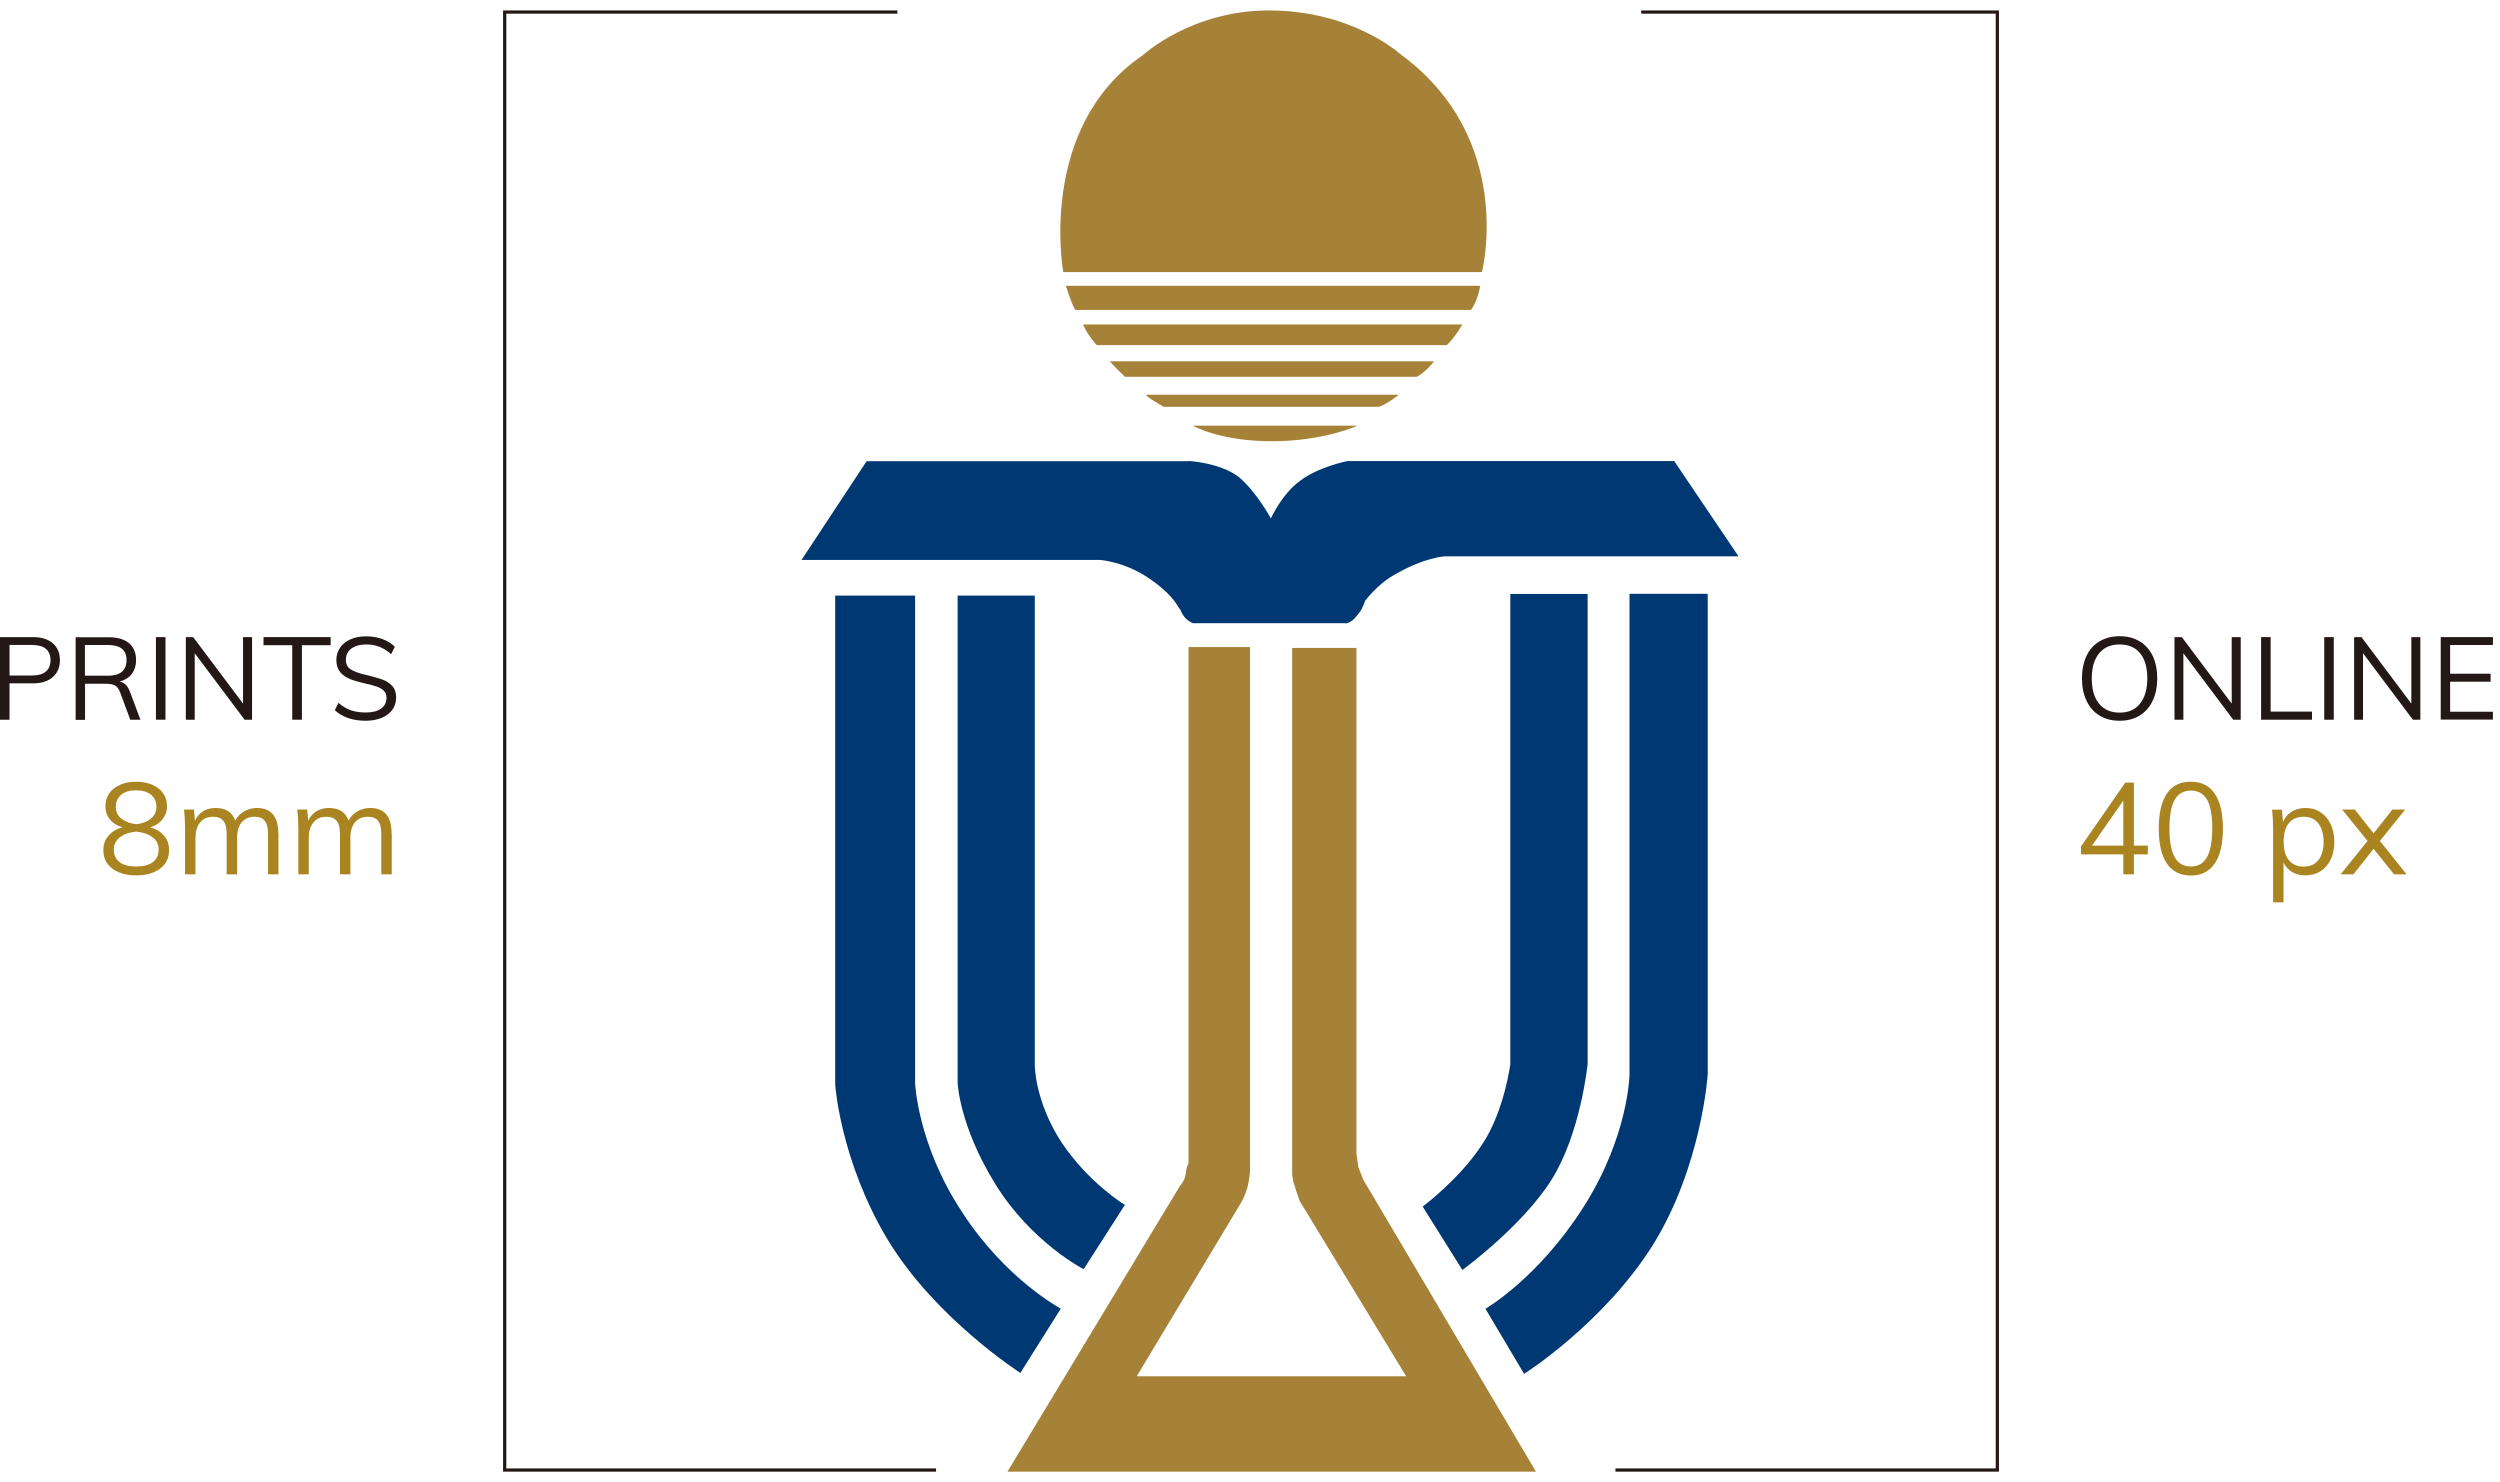
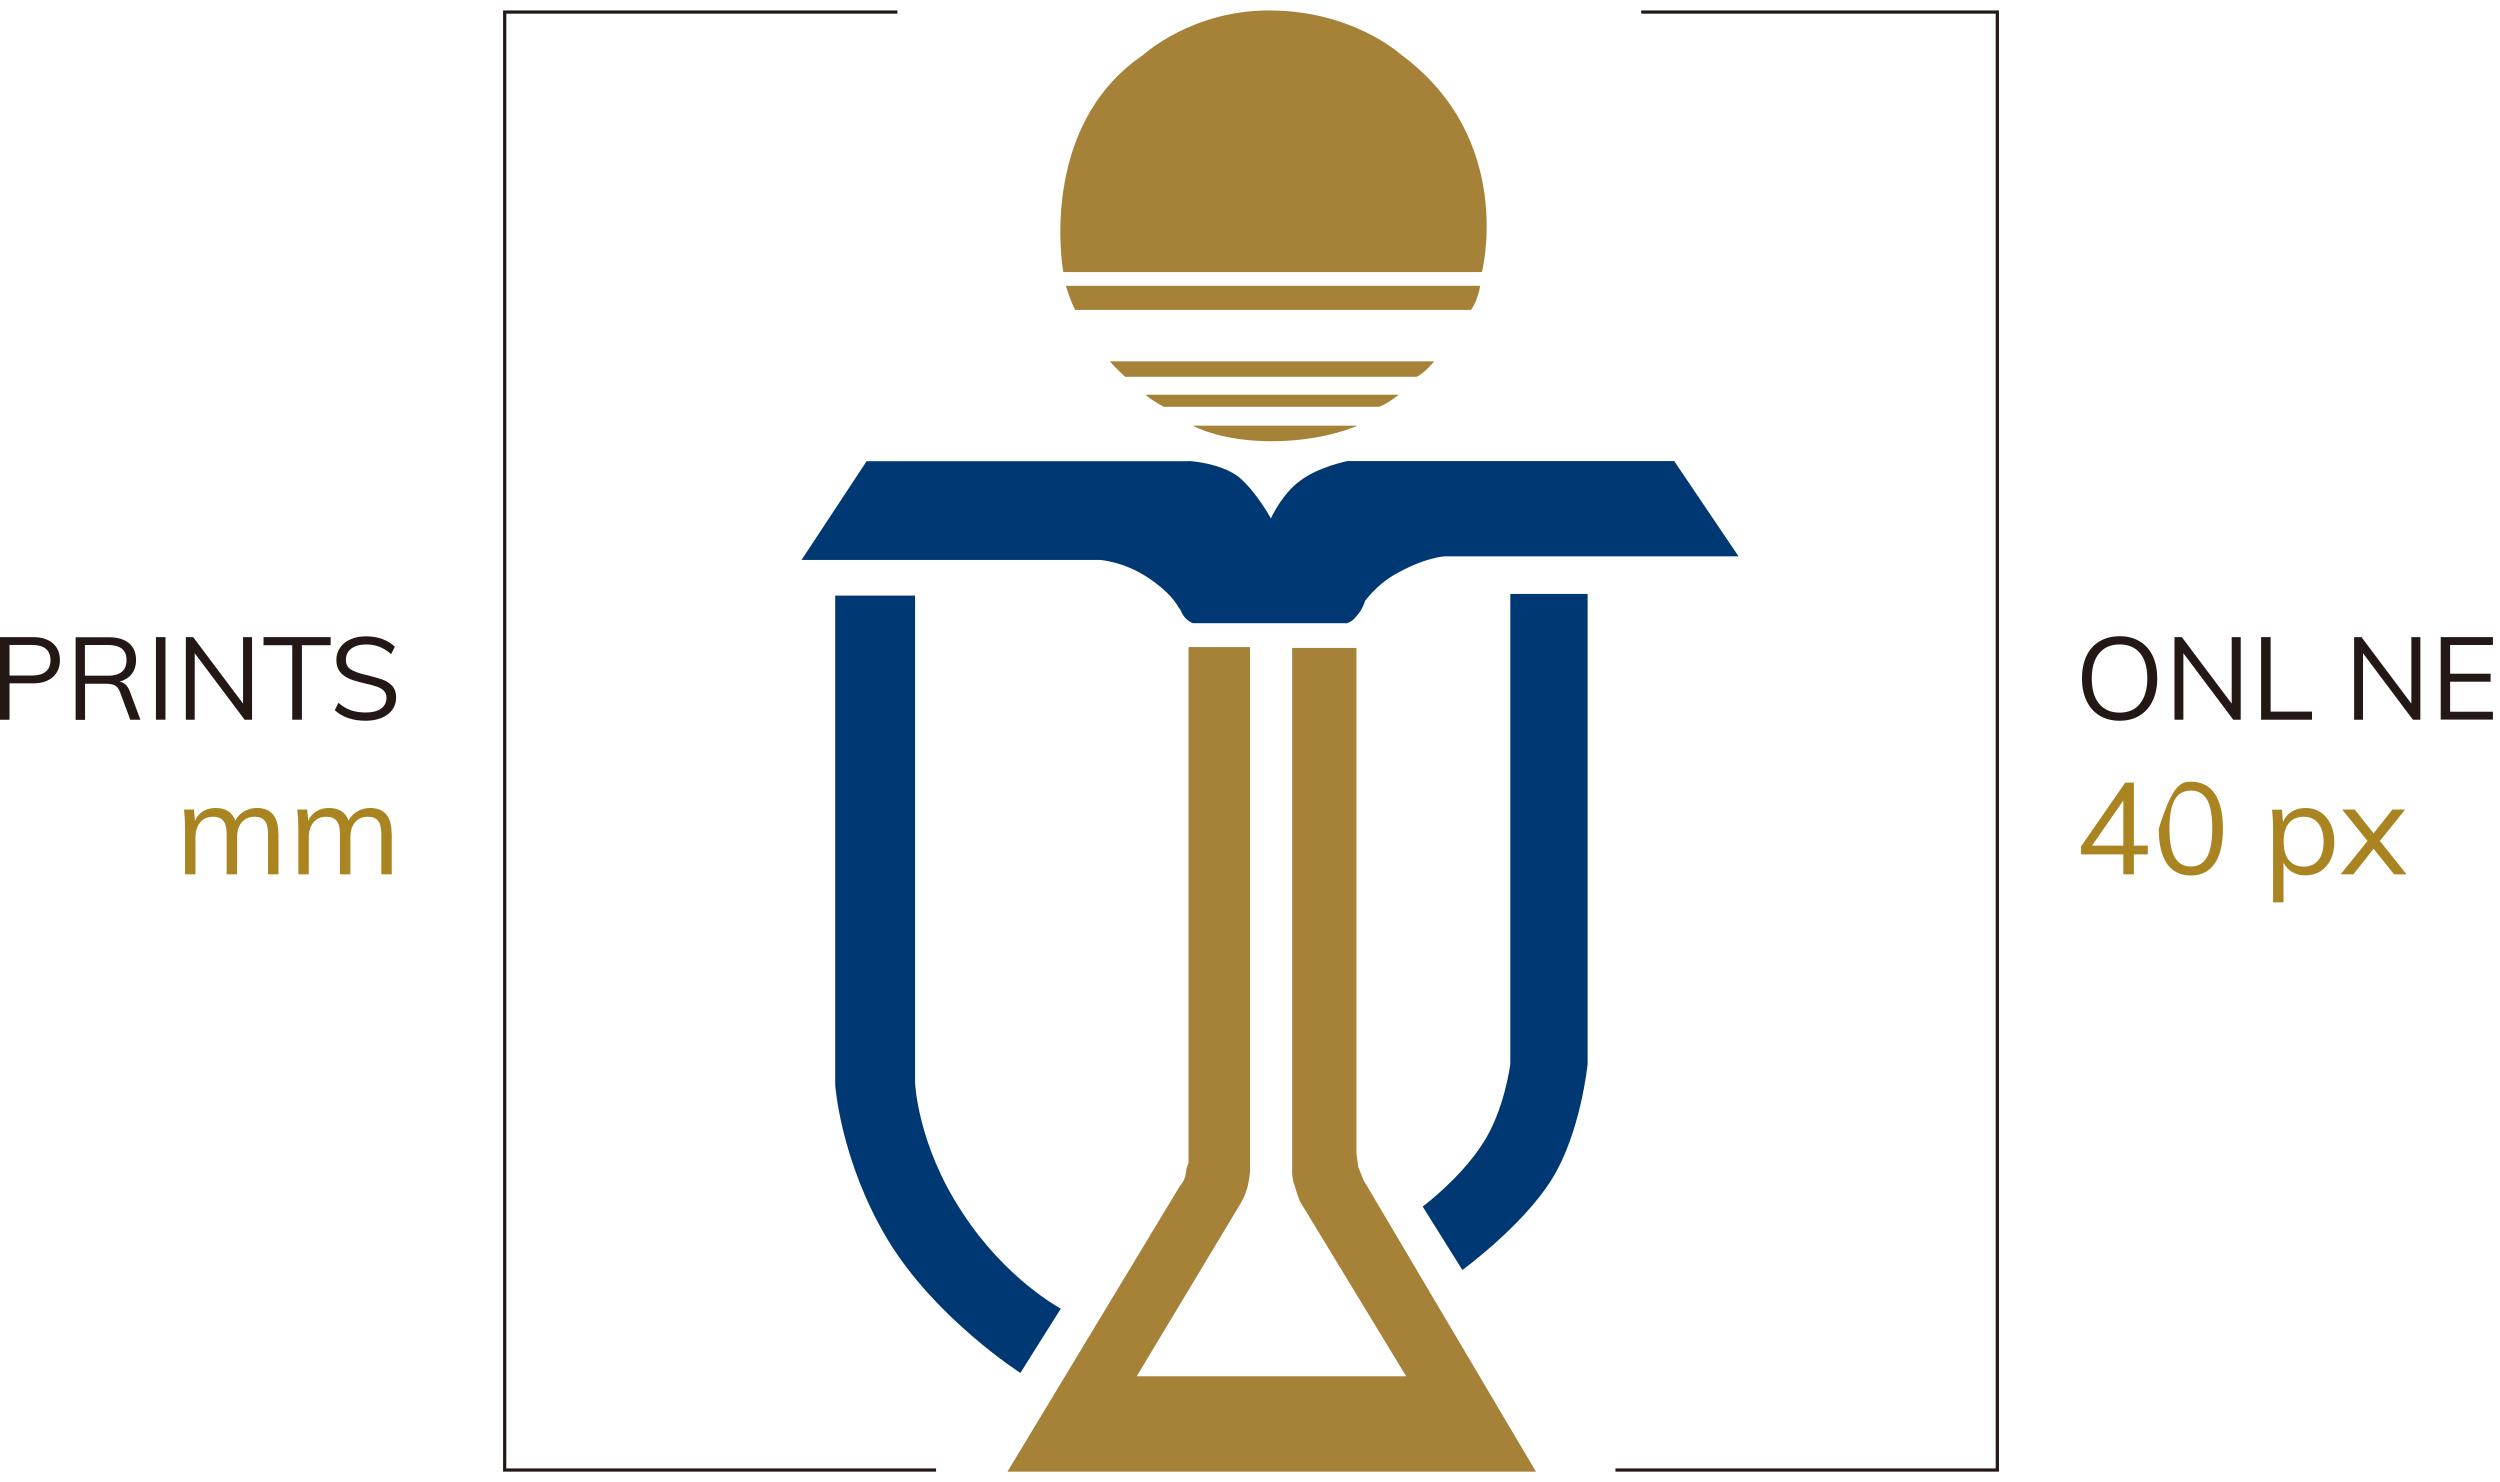
<svg xmlns="http://www.w3.org/2000/svg" width="194" height="115" viewBox="0 0 194 115" fill="none">
  <path d="M114.141 24.05C114.681 23.38 114.861 22.18 114.861 22.18H82.711C82.711 22.18 83.111 23.51 83.441 24.05H114.131H114.141Z" fill="#A68238" />
-   <path d="M112.269 26.78C112.869 26.25 113.479 25.18 113.479 25.18H84.039C84.039 25.18 84.369 25.98 85.109 26.78H112.269V26.78Z" fill="#A68238" />
  <path d="M109.949 29.24C110.679 28.84 111.279 28.04 111.279 28.04H86.119C86.119 28.04 86.719 28.71 87.309 29.24H109.959H109.949Z" fill="#A68238" />
  <path d="M107.01 31.57C107.74 31.3 108.54 30.63 108.54 30.63H88.91C88.91 30.63 88.91 30.77 90.3 31.57H107.01V31.57Z" fill="#A68238" />
  <path d="M92.561 33.03C92.561 33.03 94.631 34.24 98.691 34.24C102.751 34.24 105.341 33.03 105.341 33.03H92.561Z" fill="#A68238" />
  <path d="M92.229 35.77C92.229 35.77 94.699 35.9 96.149 37.029C97.549 38.23 98.619 40.23 98.619 40.23C98.619 40.23 99.489 38.309 100.889 37.309C102.279 36.239 104.549 35.779 104.549 35.779H129.919L134.909 43.17H112.129C112.129 43.17 110.539 43.23 108.139 44.64C106.869 45.36 105.929 46.63 105.929 46.63C105.929 46.63 105.739 47.23 105.469 47.559C105.199 47.9 104.999 48.169 104.679 48.3C104.339 48.44 104.409 48.359 104.409 48.359H92.559C92.559 48.359 92.079 48.17 91.829 47.76C91.559 47.36 91.759 47.499 91.489 47.179C91.289 46.849 90.819 45.969 89.019 44.779C87.159 43.569 85.359 43.45 85.359 43.45H62.199L67.249 35.79H92.219L92.229 35.77Z" fill="#003873" />
-   <path d="M74.311 46.22V84.03C74.311 84.03 74.441 87.37 77.241 91.89C80.041 96.42 84.091 98.49 84.091 98.49L87.291 93.5C87.291 93.5 84.501 91.83 82.361 88.63C80.301 85.44 80.301 82.7 80.301 82.7V46.22H74.301H74.311Z" fill="#003873" />
  <path d="M117.2 46.09V82.57C117.2 82.57 116.74 86.24 115 88.83C113.27 91.49 110.4 93.63 110.4 93.63L113.48 98.55C113.48 98.55 118.13 95.16 120.39 91.56C122.66 87.97 123.2 82.57 123.2 82.57V46.09H117.2Z" fill="#003873" />
  <path d="M64.811 46.22V84.17C64.811 84.17 65.201 90.03 68.861 96.16C72.54 102.28 79.18 106.54 79.18 106.54L82.32 101.55C82.32 101.55 78.05 99.29 74.671 94.08C71.191 88.82 71.011 84.03 71.011 84.03V46.22H64.82H64.811Z" fill="#003873" />
  <path d="M92.23 50.21V90.29C92.23 90.29 92.08 90.43 92.03 91.02C91.96 91.63 91.56 92.03 91.56 92.03L78.18 114.2H119.19L105.8 91.56L105.4 90.55L105.26 89.49V50.28H100.27V90.97C100.27 90.97 100.27 91.55 100.47 92.03C100.59 92.5 100.87 93.22 100.87 93.22L109.12 106.8H88.21L96.33 93.29C96.33 93.29 96.6 92.83 96.8 92.16C96.94 91.56 97 90.97 97 90.97V50.21H92.21H92.23Z" fill="#A68238" />
-   <path d="M126.45 46.09V83.38C126.45 83.38 126.39 88.17 122.86 93.7C119.33 99.23 115.27 101.56 115.27 101.56L118.27 106.61C118.27 106.61 124.39 102.75 128.26 96.62C132.06 90.49 132.52 83.37 132.52 83.37V46.08H126.45V46.09Z" fill="#003873" />
  <path d="M82.51 21.12C82.51 21.12 80.45 9.88 88.7 4.27C88.7 4.27 92.43 0.81 98.48 0.81C104.95 0.81 108.67 4.2 108.67 4.2C117.66 10.78 115 21.11 115 21.11H82.51V21.12Z" fill="#A68238" />
  <path d="M72.639 114.2H39.039V0.81H69.639V1.06H39.289V113.95H72.639V114.2Z" fill="#231815" />
  <path d="M155.119 114.2H125.359V113.95H154.869V1.06H127.359V0.81H155.119V114.2Z" fill="#231815" />
  <path d="M0 49.44H2.56C3.22 49.44 3.73 49.599 4.1 49.919C4.47 50.239 4.65 50.679 4.65 51.23C4.65 51.779 4.46 52.229 4.09 52.549C3.72 52.869 3.21 53.029 2.55 53.029H0.74V55.849H0V49.44ZM2.49 52.419C2.96 52.419 3.32 52.319 3.56 52.109C3.8 51.909 3.92 51.609 3.92 51.23C3.92 50.849 3.8 50.55 3.56 50.349C3.32 50.15 2.96 50.049 2.49 50.049H0.74V52.419H2.5H2.49Z" fill="#231815" />
  <path d="M10.889 55.85H10.109L9.319 53.72C9.219 53.46 9.089 53.28 8.919 53.19C8.749 53.1 8.509 53.06 8.199 53.06H6.599V55.86H5.869V49.45H8.419C9.109 49.45 9.639 49.6 10.009 49.91C10.379 50.22 10.559 50.66 10.559 51.23C10.559 51.65 10.449 52 10.229 52.29C10.009 52.58 9.689 52.78 9.279 52.9C9.469 52.93 9.619 53.01 9.759 53.14C9.889 53.27 9.999 53.45 10.089 53.69L10.899 55.86L10.889 55.85ZM8.339 52.44C9.319 52.44 9.819 52.04 9.819 51.23C9.819 50.83 9.699 50.54 9.459 50.34C9.219 50.15 8.849 50.05 8.339 50.05H6.589V52.43H8.339V52.44Z" fill="#231815" />
  <path d="M12.1 49.44H12.84V55.849H12.1V49.44Z" fill="#231815" />
  <path d="M19.56 49.44V55.849H18.98L15.11 50.69V55.849H14.42V49.44H14.99L18.86 54.599V49.44H19.56Z" fill="#231815" />
  <path d="M22.679 50.069H20.449V49.44H25.659V50.069H23.429V55.849H22.679V50.069Z" fill="#231815" />
  <path d="M25.98 55.11L26.261 54.54C26.581 54.81 26.901 55 27.23 55.12C27.561 55.23 27.941 55.29 28.381 55.29C28.901 55.29 29.291 55.19 29.57 54.99C29.851 54.79 29.991 54.51 29.991 54.14C29.991 53.92 29.921 53.75 29.791 53.61C29.66 53.47 29.48 53.37 29.261 53.29C29.041 53.21 28.75 53.13 28.381 53.05C27.89 52.94 27.48 52.82 27.171 52.7C26.851 52.57 26.59 52.39 26.401 52.16C26.21 51.93 26.101 51.61 26.101 51.23C26.101 50.85 26.201 50.54 26.39 50.26C26.581 49.98 26.851 49.76 27.201 49.61C27.55 49.45 27.96 49.38 28.43 49.38C28.87 49.38 29.291 49.45 29.671 49.59C30.05 49.73 30.381 49.93 30.64 50.19L30.351 50.76C30.05 50.5 29.75 50.31 29.441 50.19C29.131 50.07 28.791 50.01 28.43 50.01C27.93 50.01 27.541 50.12 27.261 50.33C26.98 50.54 26.84 50.83 26.84 51.21C26.84 51.53 26.96 51.78 27.21 51.94C27.46 52.1 27.831 52.24 28.34 52.36C28.89 52.49 29.331 52.61 29.64 52.72C29.96 52.83 30.221 53 30.43 53.22C30.64 53.45 30.741 53.74 30.741 54.12C30.741 54.5 30.64 54.8 30.451 55.07C30.261 55.34 29.98 55.55 29.631 55.7C29.27 55.85 28.851 55.93 28.381 55.93C27.381 55.93 26.581 55.66 25.991 55.12L25.98 55.11Z" fill="#231815" />
-   <path d="M12.739 64.85C12.999 65.16 13.12 65.53 13.12 65.97C13.12 66.58 12.889 67.05 12.43 67.4C11.97 67.75 11.35 67.93 10.569 67.93C9.79 67.93 9.17 67.75 8.71 67.4C8.25 67.05 8.02 66.57 8.02 65.97C8.02 65.54 8.15 65.16 8.42 64.85C8.68 64.54 9.04 64.32 9.5 64.2C9.07 64.07 8.75 63.87 8.52 63.58C8.29 63.29 8.18 62.95 8.18 62.56C8.18 62.17 8.28 61.85 8.48 61.56C8.68 61.27 8.96 61.06 9.32 60.9C9.68 60.74 10.1 60.66 10.569 60.66C11.04 60.66 11.45 60.74 11.819 60.9C12.19 61.06 12.47 61.28 12.659 61.56C12.86 61.84 12.96 62.17 12.96 62.56C12.96 62.95 12.839 63.29 12.61 63.58C12.38 63.87 12.059 64.08 11.649 64.2C12.12 64.33 12.479 64.54 12.729 64.86L12.739 64.85ZM11.86 66.9C12.159 66.67 12.309 66.34 12.309 65.91C12.309 65.52 12.149 65.2 11.839 64.97C11.52 64.73 11.1 64.59 10.569 64.53C10.04 64.58 9.62 64.73 9.31 64.97C9 65.21 8.83 65.52 8.83 65.91C8.83 66.34 8.98 66.67 9.28 66.9C9.58 67.13 10.009 67.24 10.569 67.24C11.13 67.24 11.559 67.13 11.86 66.9V66.9ZM9.43 63.52C9.71 63.76 10.1 63.9 10.569 63.96C11.05 63.91 11.43 63.76 11.72 63.52C11.999 63.28 12.139 62.98 12.139 62.6C12.139 62.22 11.999 61.9 11.72 61.67C11.44 61.44 11.059 61.33 10.559 61.33C10.059 61.33 9.68 61.44 9.41 61.67C9.13 61.9 8.99 62.21 8.99 62.6C8.99 62.99 9.13 63.29 9.41 63.52H9.43Z" fill="#AA8420" />
  <path d="M21.609 64.69V67.85H20.799V64.73C20.799 64.26 20.719 63.91 20.549 63.7C20.389 63.49 20.119 63.38 19.759 63.38C19.329 63.38 18.999 63.52 18.759 63.81C18.519 64.1 18.399 64.49 18.399 64.98V67.85H17.589V64.73C17.589 64.26 17.509 63.92 17.339 63.71C17.169 63.49 16.909 63.38 16.539 63.38C16.109 63.38 15.779 63.52 15.539 63.81C15.299 64.1 15.169 64.49 15.169 64.98V67.85H14.359V64.23C14.359 63.71 14.329 63.24 14.279 62.82H15.049L15.129 63.7C15.269 63.38 15.479 63.13 15.749 62.96C16.029 62.79 16.349 62.7 16.719 62.7C17.119 62.7 17.449 62.78 17.699 62.94C17.949 63.1 18.139 63.35 18.259 63.68C18.409 63.38 18.639 63.14 18.929 62.97C19.229 62.79 19.559 62.7 19.929 62.7C21.039 62.7 21.599 63.36 21.599 64.69H21.609Z" fill="#AA8420" />
  <path d="M30.4 64.69V67.85H29.59V64.73C29.59 64.26 29.51 63.91 29.34 63.7C29.18 63.49 28.91 63.38 28.55 63.38C28.12 63.38 27.79 63.52 27.55 63.81C27.31 64.1 27.19 64.49 27.19 64.98V67.85H26.38V64.73C26.38 64.26 26.3 63.92 26.13 63.71C25.96 63.49 25.7 63.38 25.33 63.38C24.9 63.38 24.57 63.52 24.33 63.81C24.09 64.1 23.96 64.49 23.96 64.98V67.85H23.15V64.23C23.15 63.71 23.12 63.24 23.07 62.82H23.84L23.92 63.7C24.06 63.38 24.27 63.13 24.54 62.96C24.82 62.79 25.14 62.7 25.51 62.7C25.91 62.7 26.24 62.78 26.49 62.94C26.74 63.1 26.93 63.35 27.05 63.68C27.2 63.38 27.43 63.14 27.72 62.97C28.02 62.79 28.35 62.7 28.72 62.7C29.83 62.7 30.39 63.36 30.39 64.69H30.4Z" fill="#AA8420" />
  <path d="M162.931 55.53C162.491 55.27 162.151 54.89 161.921 54.39C161.681 53.9 161.561 53.31 161.561 52.65C161.561 51.99 161.681 51.4 161.911 50.9C162.141 50.41 162.481 50.03 162.921 49.77C163.361 49.51 163.881 49.37 164.481 49.37C165.081 49.37 165.601 49.5 166.041 49.77C166.481 50.03 166.811 50.41 167.051 50.9C167.281 51.39 167.401 51.97 167.401 52.64C167.401 53.31 167.281 53.89 167.041 54.39C166.801 54.89 166.471 55.26 166.031 55.53C165.591 55.8 165.081 55.93 164.481 55.93C163.881 55.93 163.371 55.8 162.931 55.53V55.53ZM166.061 54.6C166.441 54.14 166.631 53.48 166.631 52.64C166.631 51.8 166.441 51.14 166.071 50.69C165.701 50.24 165.171 50.01 164.481 50.01C163.791 50.01 163.271 50.24 162.891 50.7C162.511 51.16 162.321 51.81 162.321 52.65C162.321 53.49 162.511 54.15 162.891 54.61C163.271 55.07 163.801 55.3 164.481 55.3C165.161 55.3 165.691 55.07 166.061 54.61V54.6Z" fill="#231815" />
  <path d="M173.88 49.44V55.85H173.3L169.43 50.69V55.85H168.74V49.44H169.31L173.18 54.6V49.44H173.88V49.44Z" fill="#231815" />
  <path d="M175.461 49.44H176.201V55.22H179.411V55.85H175.461V49.44V49.44Z" fill="#231815" />
-   <path d="M180.361 49.44H181.101V55.85H180.361V49.44Z" fill="#231815" />
  <path d="M187.82 49.44V55.85H187.24L183.37 50.69V55.85H182.68V49.44H183.25L187.12 54.6V49.44H187.82V49.44Z" fill="#231815" />
  <path d="M189.4 49.44H193.45V50.05H190.13V52.28H193.27V52.9H190.13V55.23H193.45V55.84H189.4V49.43V49.44Z" fill="#231815" />
  <path d="M166.67 66.3H165.59V67.85H164.77V66.3H161.49V65.68L164.92 60.73H165.59V65.621H166.67V66.3ZM164.77 65.621V62.12L162.34 65.621H164.77Z" fill="#AA8420" />
-   <path d="M168.15 67.01C167.73 66.39 167.52 65.49 167.52 64.3C167.52 63.11 167.73 62.2 168.15 61.58C168.57 60.96 169.19 60.66 170.01 60.66C170.83 60.66 171.44 60.97 171.86 61.58C172.28 62.2 172.5 63.1 172.5 64.29C172.5 65.48 172.29 66.39 171.86 67.01C171.44 67.63 170.82 67.94 170.01 67.94C169.2 67.94 168.58 67.63 168.15 67.02V67.01ZM171.26 66.52C171.53 66.04 171.67 65.29 171.67 64.28C171.67 63.27 171.54 62.53 171.27 62.06C171 61.59 170.58 61.35 170.01 61.35C169.44 61.35 169.02 61.59 168.76 62.06C168.49 62.53 168.35 63.27 168.35 64.28C168.35 65.29 168.48 66.03 168.76 66.52C169.03 67 169.45 67.24 170.01 67.24C170.57 67.24 170.99 67 171.26 66.52Z" fill="#AA8420" />
+   <path d="M168.15 67.01C167.73 66.39 167.52 65.49 167.52 64.3C168.57 60.96 169.19 60.66 170.01 60.66C170.83 60.66 171.44 60.97 171.86 61.58C172.28 62.2 172.5 63.1 172.5 64.29C172.5 65.48 172.29 66.39 171.86 67.01C171.44 67.63 170.82 67.94 170.01 67.94C169.2 67.94 168.58 67.63 168.15 67.02V67.01ZM171.26 66.52C171.53 66.04 171.67 65.29 171.67 64.28C171.67 63.27 171.54 62.53 171.27 62.06C171 61.59 170.58 61.35 170.01 61.35C169.44 61.35 169.02 61.59 168.76 62.06C168.49 62.53 168.35 63.27 168.35 64.28C168.35 65.29 168.48 66.03 168.76 66.52C169.03 67 169.45 67.24 170.01 67.24C170.57 67.24 170.99 67 171.26 66.52Z" fill="#AA8420" />
  <path d="M180.071 63.03C180.411 63.25 180.671 63.56 180.861 63.96C181.051 64.36 181.141 64.81 181.141 65.34C181.141 65.87 181.051 66.31 180.861 66.7C180.671 67.09 180.411 67.39 180.071 67.61C179.731 67.82 179.341 67.93 178.901 67.93C178.511 67.93 178.161 67.84 177.871 67.67C177.581 67.5 177.351 67.25 177.201 66.93V70.02H176.391V64.24C176.391 63.72 176.361 63.25 176.311 62.83H177.081L177.161 63.8C177.301 63.45 177.521 63.18 177.831 62.99C178.131 62.8 178.491 62.7 178.911 62.7C179.351 62.7 179.741 62.81 180.081 63.03H180.071ZM179.901 66.75C180.171 66.42 180.311 65.94 180.311 65.33C180.311 64.72 180.171 64.24 179.901 63.89C179.631 63.55 179.251 63.38 178.761 63.38C178.271 63.38 177.881 63.55 177.611 63.88C177.341 64.21 177.211 64.69 177.211 65.31C177.211 65.93 177.341 66.41 177.611 66.74C177.881 67.08 178.261 67.25 178.761 67.25C179.261 67.25 179.641 67.08 179.901 66.75Z" fill="#AA8420" />
  <path d="M186.751 67.85H185.781L184.191 65.87L182.621 67.85H181.631L183.721 65.26L181.751 62.82H182.731L184.191 64.67L185.651 62.82H186.641L184.681 65.26L186.751 67.85Z" fill="#AA8420" />
</svg>